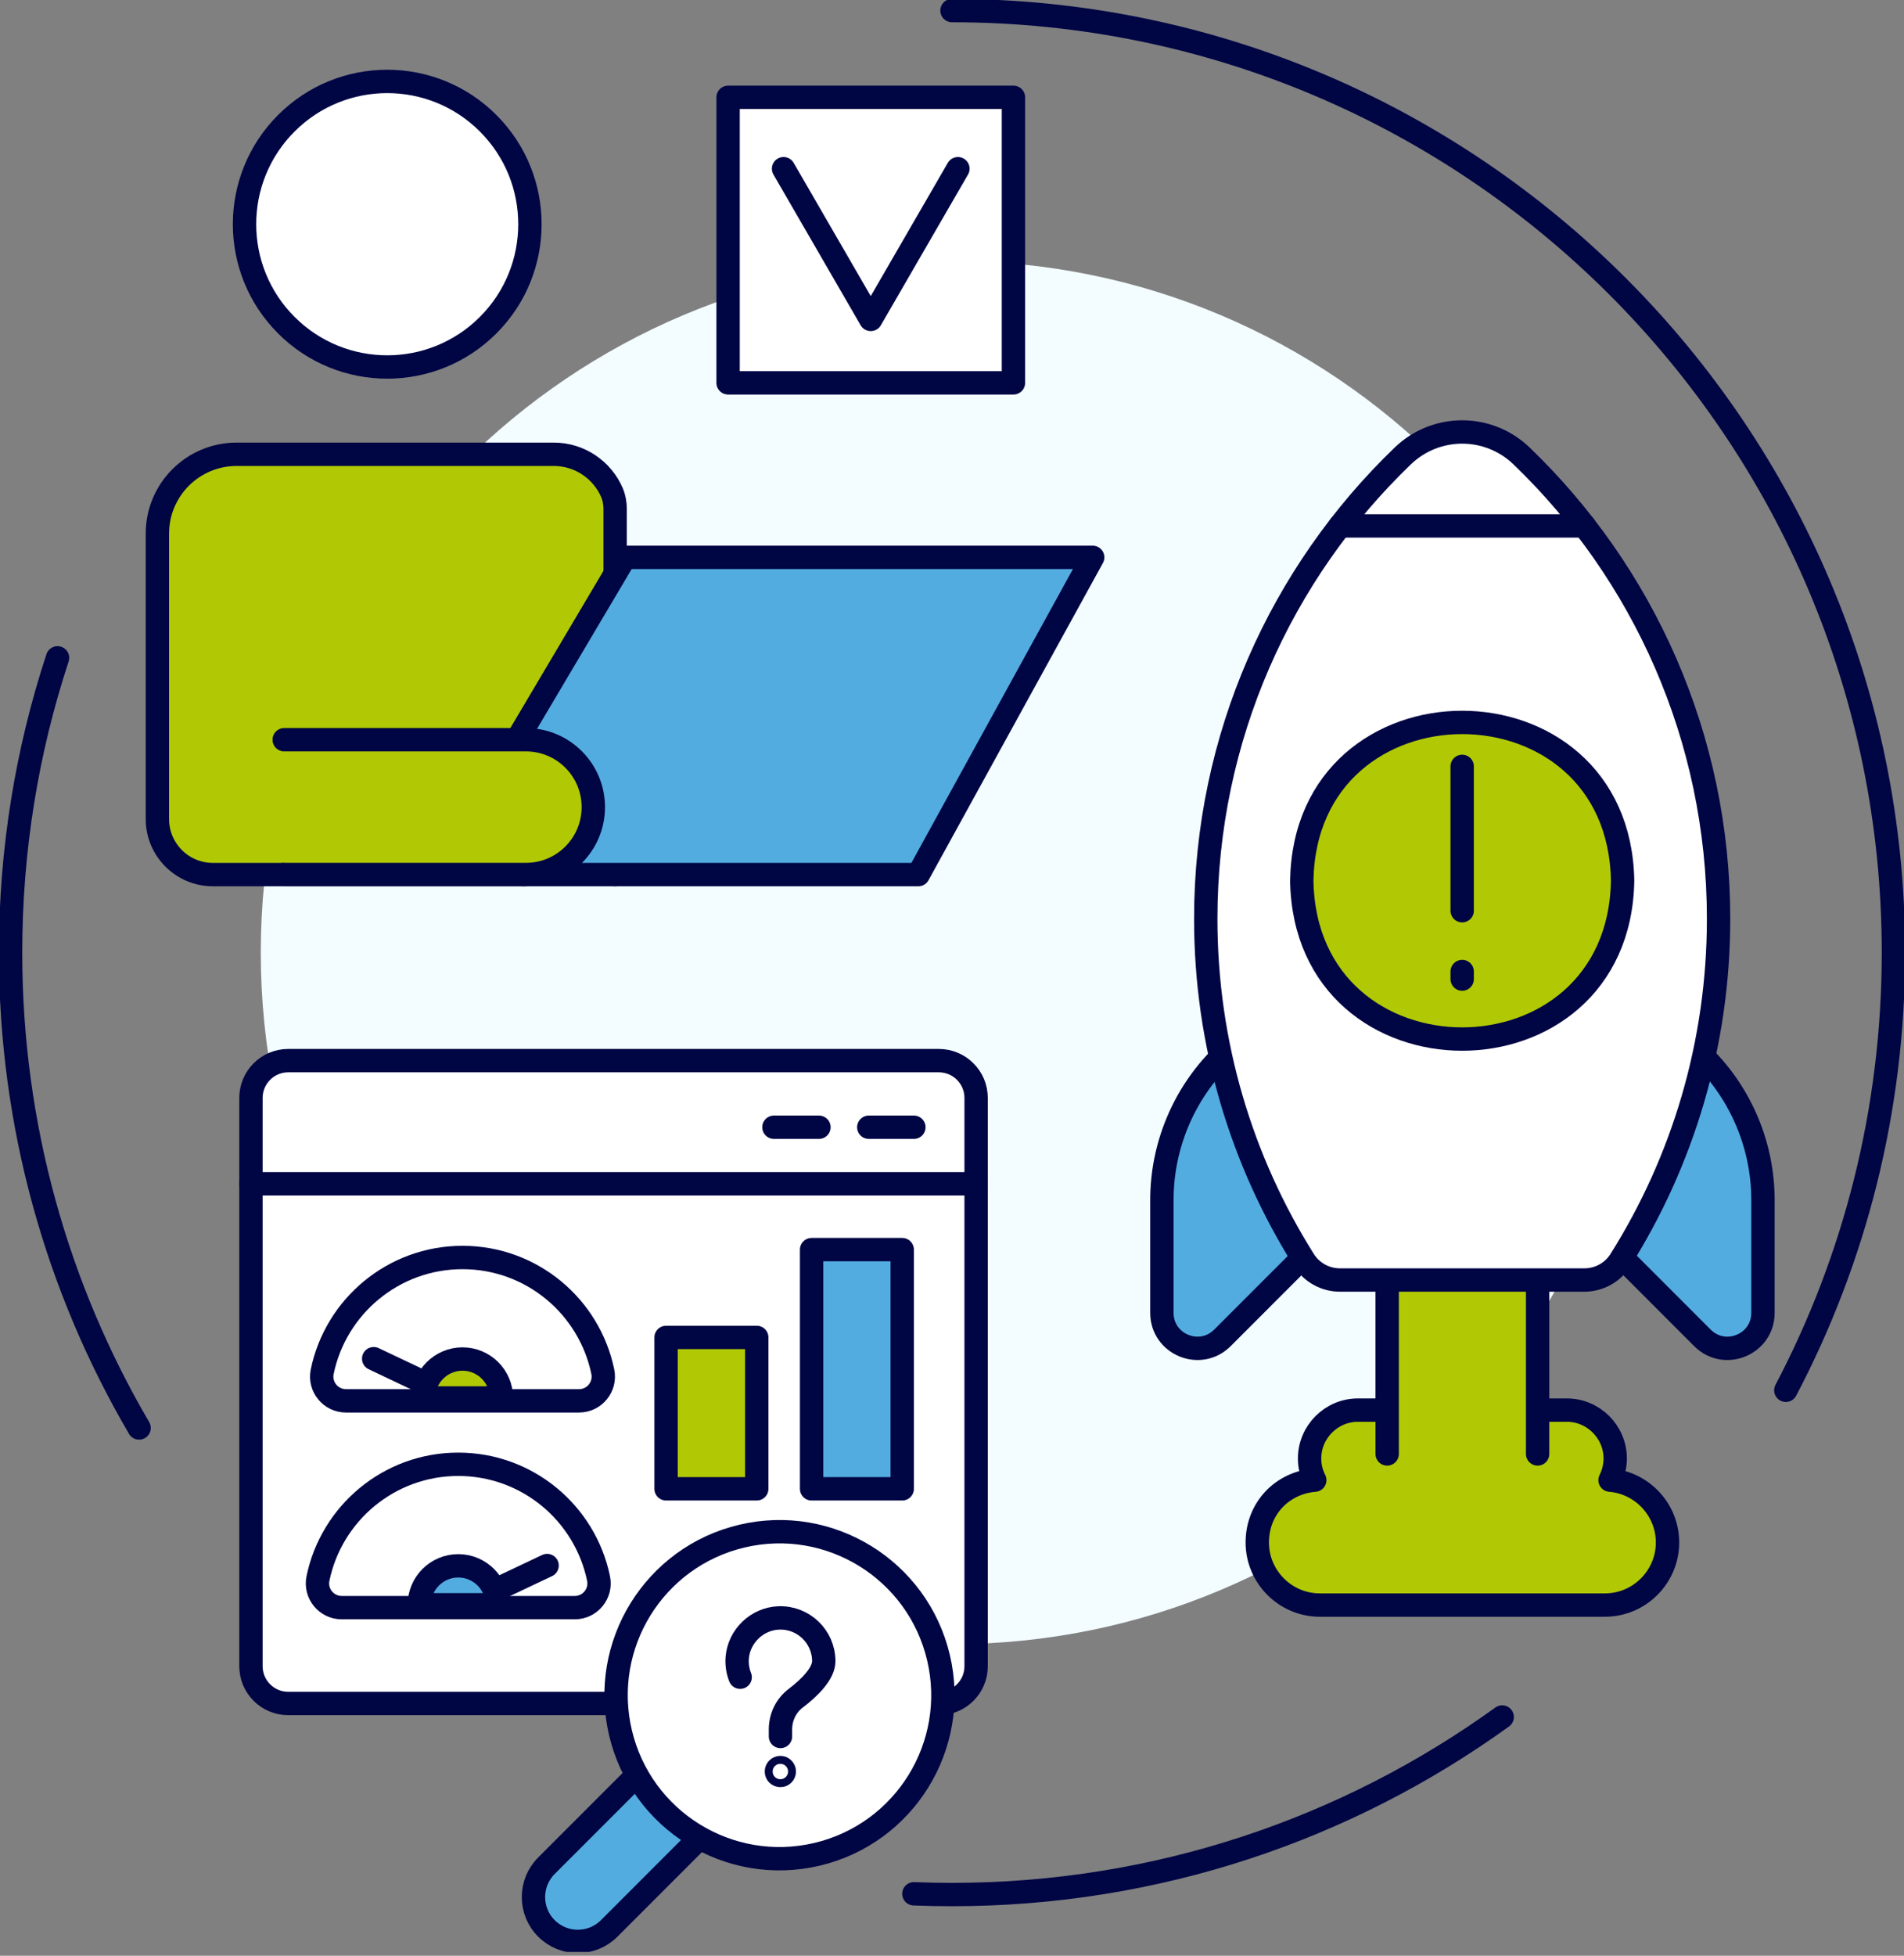
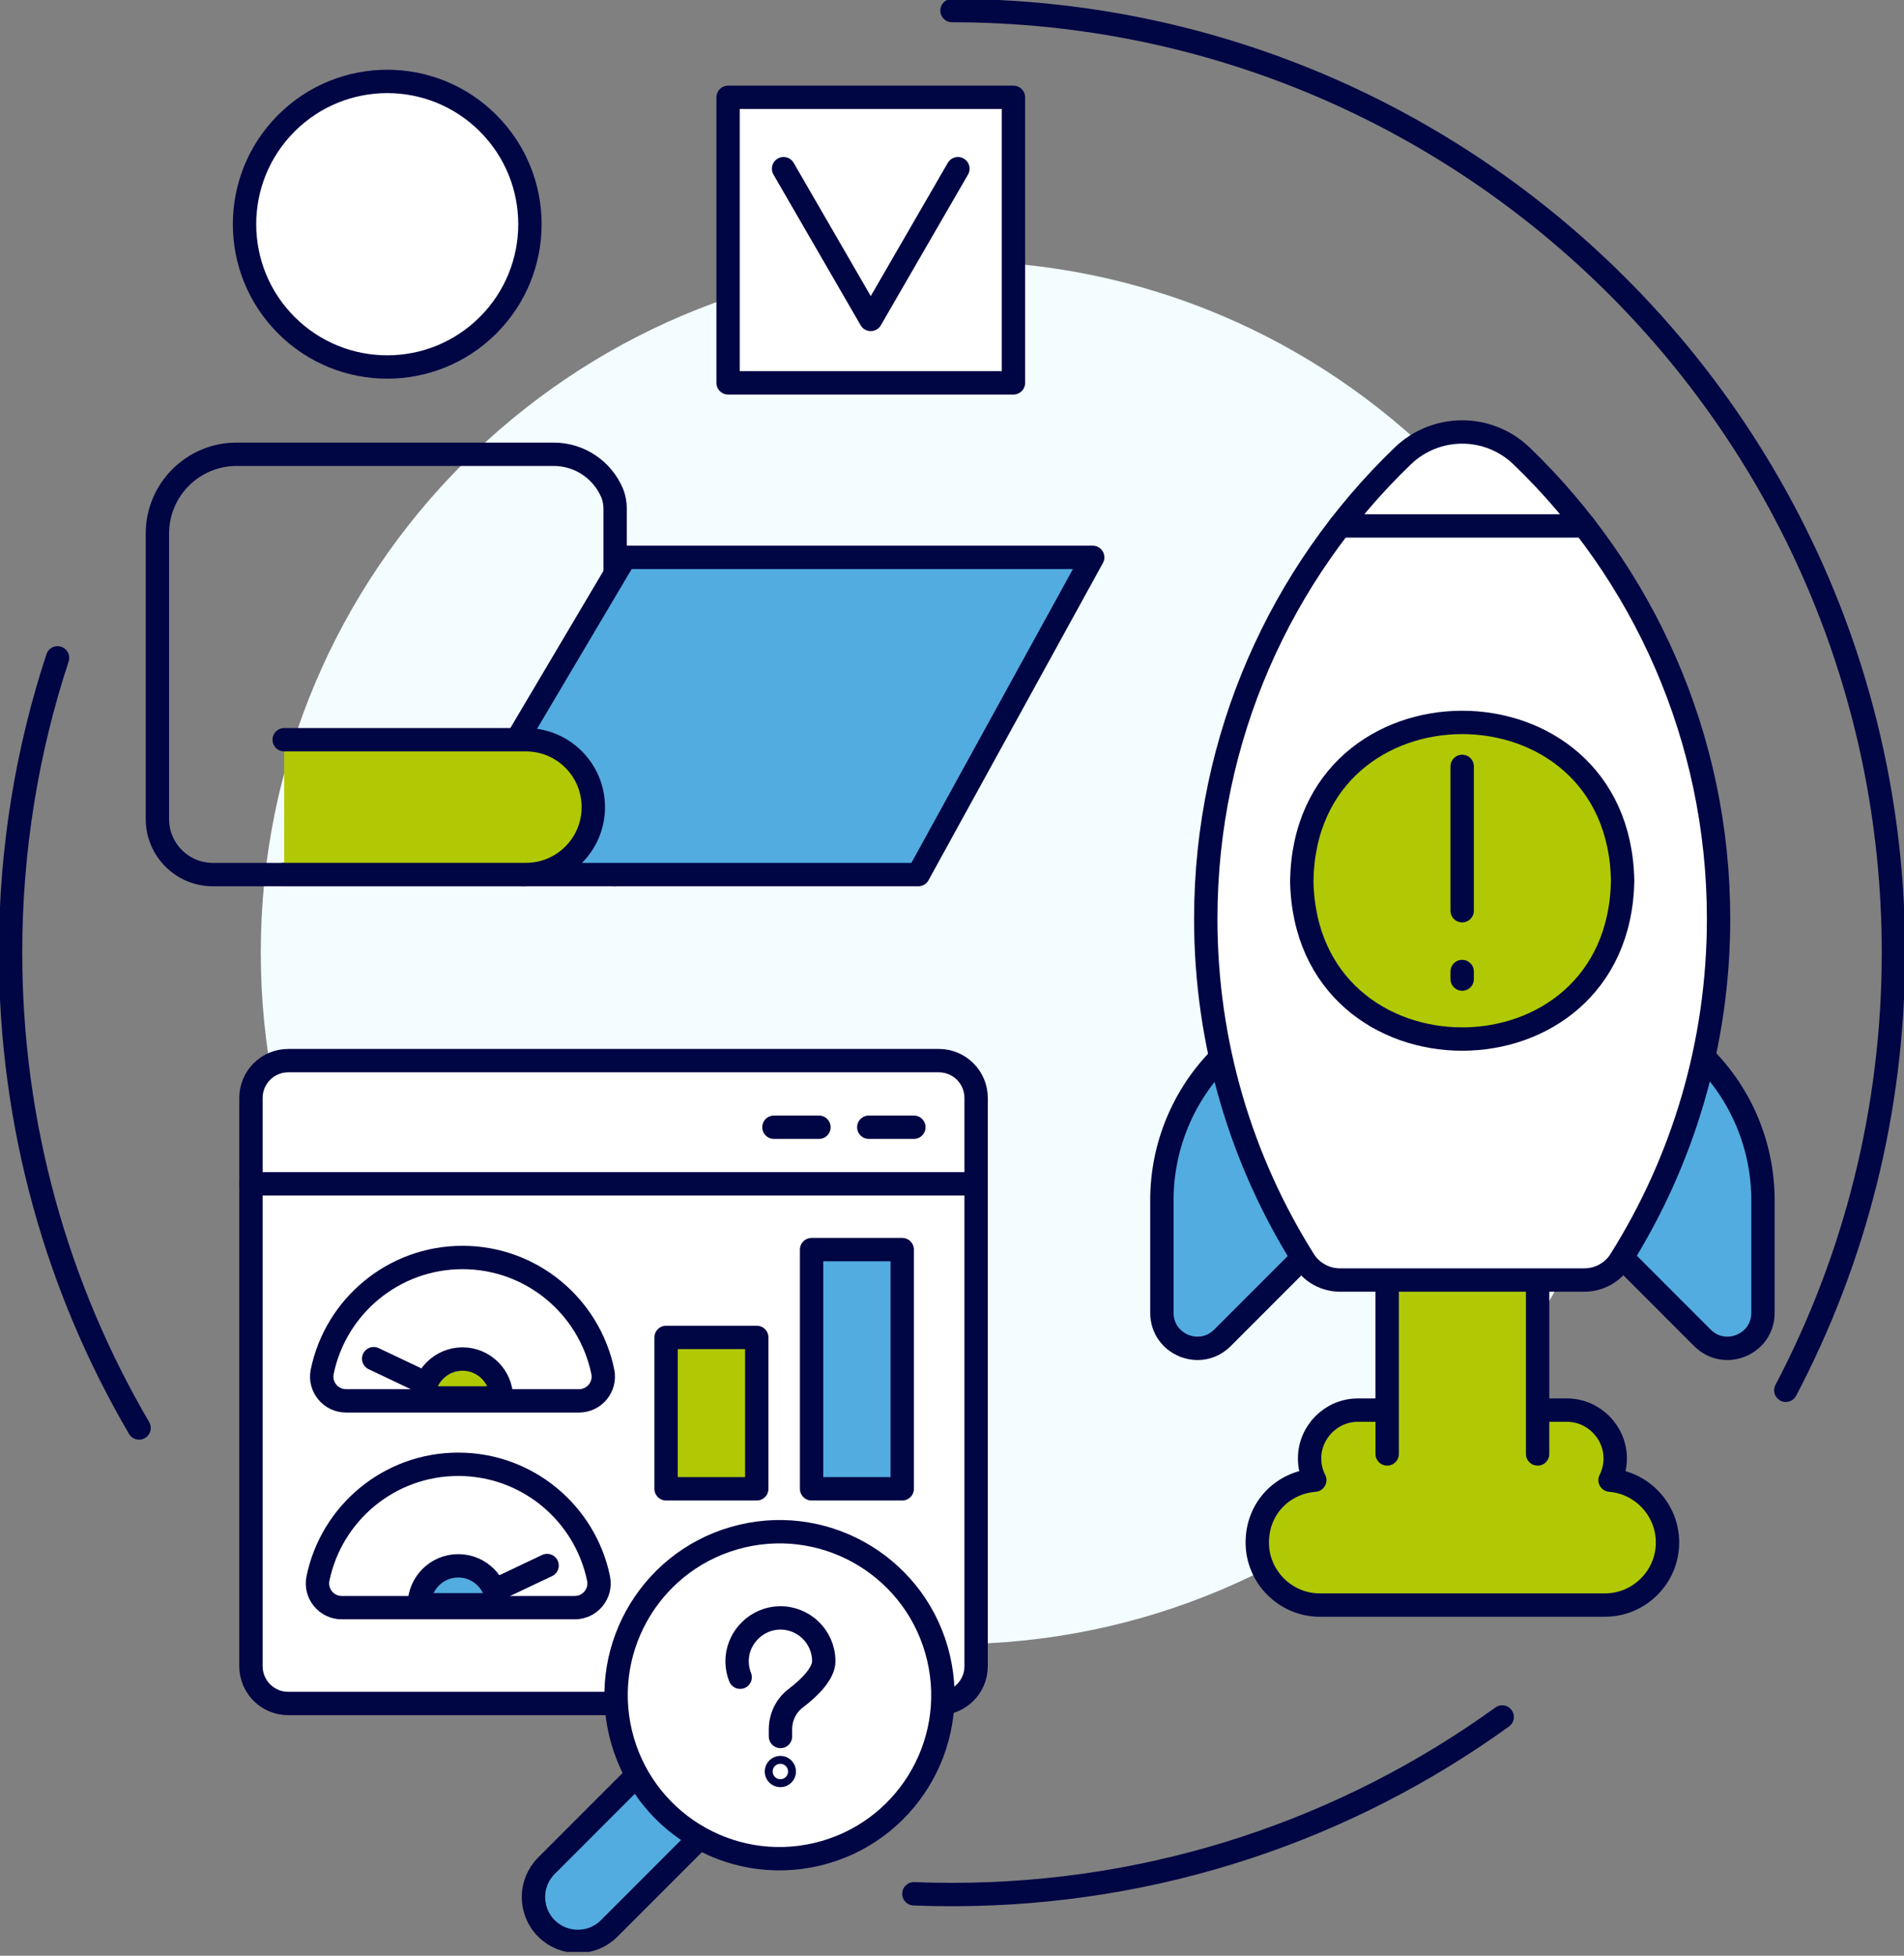
<svg xmlns="http://www.w3.org/2000/svg" width="300" height="308" viewBox="0 0 300 308" fill="none">
  <rect x="0" y="0" width="300" height="308" fill="#808080" stroke="none" />
  <g clip-path="url(#clip0_290_341)">
    <path d="M21.915 224.884C9.039 202.904 1.665 177.323 1.665 150.013C1.665 133.806 4.262 118.197 9.066 103.601" stroke="#000544" stroke-width="3.68" stroke-linecap="round" stroke-linejoin="round" />
    <path d="M236.69 270.4C212.306 287.992 182.356 298.362 149.991 298.362C147.982 298.362 145.983 298.325 143.992 298.244" stroke="#000544" stroke-width="3.68" stroke-linecap="round" stroke-linejoin="round" />
    <path d="M150 1.665C231.922 1.665 298.335 68.084 298.335 150.013C298.335 174.898 292.21 198.353 281.379 218.948" stroke="#000544" stroke-width="3.68" stroke-linecap="round" stroke-linejoin="round" />
    <path d="M150 258.935C210.151 258.935 258.913 210.169 258.913 150.013C258.913 89.857 210.151 41.091 150 41.091C89.85 41.091 41.088 89.857 41.088 150.013C41.088 210.169 89.85 258.935 150 258.935Z" fill="#F3FCFF" />
    <path d="M147.928 167.034H45.413C42.17 167.034 39.541 169.664 39.541 172.907V262.401C39.541 265.644 42.17 268.274 45.413 268.274H147.928C151.171 268.274 153.8 265.644 153.8 262.401V172.907C153.8 169.664 151.171 167.034 147.928 167.034Z" fill="white" stroke="#000544" stroke-width="3.68" stroke-linecap="round" stroke-linejoin="round" />
    <path d="M39.541 186.435H153.809" stroke="#000544" stroke-width="3.68" stroke-linecap="round" stroke-linejoin="round" />
    <path d="M143.992 177.522H136.89" stroke="#000544" stroke-width="3.68" stroke-linecap="round" stroke-linejoin="round" />
    <path d="M129.036 177.522H121.942" stroke="#000544" stroke-width="3.68" stroke-linecap="round" stroke-linejoin="round" />
    <path d="M91.233 220.613C93.648 220.613 95.467 218.396 94.978 216.025C92.861 205.754 83.768 198.036 72.874 198.036C61.98 198.036 52.886 205.754 50.769 216.025C50.281 218.396 52.099 220.613 54.515 220.613H91.233Z" fill="white" stroke="#000544" stroke-width="3.68" stroke-linecap="round" stroke-linejoin="round" />
    <path d="M67.165 217.898L58.877 213.971" stroke="#000544" stroke-width="3.68" stroke-linecap="round" stroke-linejoin="round" />
    <path d="M66.739 220.16C66.739 216.767 69.49 214.025 72.874 214.025C76.258 214.025 79.008 216.776 79.008 220.16H66.739Z" fill="#B0C904" stroke="#000544" stroke-width="3.68" stroke-linecap="round" stroke-linejoin="round" />
    <path d="M53.846 253.18C51.43 253.18 49.611 250.963 50.1 248.592C52.217 238.321 61.31 230.603 72.204 230.603C83.098 230.603 92.192 238.321 94.309 248.592C94.798 250.963 92.979 253.18 90.563 253.18H53.846Z" fill="white" stroke="#000544" stroke-width="3.68" stroke-linecap="round" stroke-linejoin="round" />
    <path d="M77.914 250.474L86.202 246.547" stroke="#000544" stroke-width="3.68" stroke-linecap="round" stroke-linejoin="round" />
    <path d="M78.339 252.727C78.339 249.334 75.588 246.592 72.204 246.592C68.82 246.592 66.07 249.343 66.07 252.727H78.339Z" fill="#53ACE0" stroke="#000544" stroke-width="3.68" stroke-linecap="round" stroke-linejoin="round" />
    <path d="M119.237 210.623H104.95V234.466H119.237V210.623Z" fill="#B0C904" stroke="#000544" stroke-width="3.68" stroke-linecap="round" stroke-linejoin="round" />
    <path d="M142.156 196.796H127.878V234.467H142.156V196.796Z" fill="#53ACE0" stroke="#000544" stroke-width="3.68" stroke-linecap="round" stroke-linejoin="round" />
    <path d="M86.102 303.7C83.37 300.977 83.37 296.552 86.102 293.819L105.927 273.993L115.807 283.874L95.983 303.7C93.259 306.424 88.835 306.424 86.102 303.7Z" fill="#53ACE0" stroke="#000544" stroke-width="3.68" stroke-linecap="round" stroke-linejoin="round" />
    <path d="M128.732 292.025C142.568 288.758 151.138 274.893 147.872 261.055C144.606 247.217 130.742 238.647 116.905 241.913C103.068 245.179 94.499 259.045 97.765 272.882C101.031 286.72 114.895 295.291 128.732 292.025Z" fill="white" stroke="#000544" stroke-width="3.68" stroke-linecap="round" stroke-linejoin="round" />
    <path d="M116.621 264.138C116.25 263.206 116.079 262.166 116.16 261.08C116.422 257.677 119.291 254.926 122.702 254.8C126.592 254.655 129.796 257.759 129.796 261.623C129.796 263.478 127.714 265.677 125.371 267.45C123.842 268.608 122.973 270.436 122.973 272.355V273.468" stroke="#000544" stroke-width="3.68" stroke-linecap="round" stroke-linejoin="round" />
    <path d="M123.58 278.988C123.58 279.332 123.299 279.612 122.955 279.612C122.612 279.612 122.331 279.332 122.331 278.988C122.331 278.644 122.612 278.363 122.955 278.363C123.299 278.363 123.58 278.644 123.58 278.988Z" stroke="#000544" stroke-width="3.68" stroke-linecap="round" stroke-linejoin="round" />
-     <path d="M82.872 137.734H33.541C28.71 137.734 24.801 133.816 24.801 128.993V84.028C24.801 77.133 30.392 71.541 37.287 71.541H87.242C91.368 71.541 94.906 74.038 96.435 77.604C96.779 78.418 96.924 79.305 96.924 80.183V137.743" fill="#B0C904" />
    <path d="M82.872 137.734H33.541C28.71 137.734 24.801 133.816 24.801 128.993V84.028C24.801 77.133 30.392 71.541 37.287 71.541H87.242C91.368 71.541 94.906 74.038 96.435 77.604C96.779 78.418 96.924 79.305 96.924 80.183V137.743" stroke="#000544" stroke-width="3.68" stroke-linecap="round" stroke-linejoin="round" />
    <path d="M81.46 116.496L98.48 87.775H172.168L144.689 137.734H82.248" fill="#53ACE0" />
    <path d="M81.46 116.496L98.48 87.775H172.168L144.689 137.734H82.248" stroke="#000544" stroke-width="3.68" stroke-linecap="round" stroke-linejoin="round" />
    <path d="M76.912 51.211C85.693 42.429 85.693 28.191 76.912 19.41C68.131 10.628 53.895 10.628 45.114 19.41C36.333 28.191 36.333 42.429 45.114 51.211C53.895 59.992 68.131 59.992 76.912 51.211Z" fill="white" stroke="#000544" stroke-width="3.68" stroke-linecap="round" stroke-linejoin="round" />
    <path d="M44.779 116.496H82.872C88.735 116.496 93.485 121.247 93.485 127.11C93.485 132.974 88.735 137.725 82.872 137.725H44.779" fill="#B0C904" />
    <path d="M44.779 116.496H82.872C88.735 116.496 93.485 121.247 93.485 127.11C93.485 132.974 88.735 137.725 82.872 137.725H44.779" stroke="#000544" stroke-width="3.68" stroke-linecap="round" stroke-linejoin="round" />
    <path d="M159.681 15.329H114.721V60.293H159.681V15.329Z" fill="white" stroke="#000544" stroke-width="3.68" stroke-linecap="round" stroke-linejoin="round" />
    <path d="M123.461 26.568L137.197 50.303L150.932 26.568" stroke="#000544" stroke-width="3.68" stroke-linecap="round" stroke-linejoin="round" />
    <path d="M242.273 201.764V228.974V222.07H246.869C251.067 222.07 254.497 225.5 254.497 229.698C254.497 230.92 254.198 232.078 253.682 233.101C258.731 233.508 262.739 237.761 262.739 242.919C262.739 248.339 258.306 252.773 252.886 252.773H207.953C202.533 252.773 198.1 248.339 198.1 242.919C198.1 237.498 202.108 233.508 207.157 233.101C206.641 232.078 206.342 230.92 206.342 229.698C206.342 225.5 209.772 222.07 213.97 222.07H218.566V228.974V201.764" fill="#B0C904" />
    <path d="M242.273 201.764V228.974V222.07H246.869C251.067 222.07 254.497 225.5 254.497 229.698C254.497 230.92 254.198 232.078 253.682 233.101C258.731 233.508 262.739 237.761 262.739 242.919C262.739 248.339 258.306 252.773 252.886 252.773H207.953C202.533 252.773 198.1 248.339 198.1 242.919C198.1 237.498 202.108 233.508 207.157 233.101C206.641 232.078 206.342 230.92 206.342 229.698C206.342 225.5 209.772 222.07 213.97 222.07H218.566V228.974V201.764" stroke="#000544" stroke-width="3.68" stroke-linecap="round" stroke-linejoin="round" />
    <path d="M268.44 166.464C274.421 172.445 277.778 180.553 277.778 189.005V206.75C277.778 211.727 271.761 214.215 268.241 210.695L255.664 198.117" fill="#53ACE0" />
    <path d="M268.44 166.464C274.421 172.445 277.778 180.553 277.778 189.005V206.75C277.778 211.727 271.761 214.215 268.241 210.695L255.664 198.117" stroke="#000544" stroke-width="3.68" stroke-linecap="round" stroke-linejoin="round" />
    <path d="M192.408 166.464C186.428 172.445 183.071 180.553 183.071 189.005V206.75C183.071 211.727 189.088 214.215 192.608 210.695L205.184 198.117" fill="#53ACE0" />
    <path d="M192.408 166.464C186.428 172.445 183.071 180.553 183.071 189.005V206.75C183.071 211.727 189.088 214.215 192.608 210.695L205.184 198.117" stroke="#000544" stroke-width="3.68" stroke-linecap="round" stroke-linejoin="round" />
    <path d="M211.129 201.583C208.831 201.583 206.677 200.407 205.456 198.461C195.657 182.888 189.983 164.464 189.983 144.701C189.983 116.062 201.891 90.2 221.028 71.803C226.266 66.772 234.5 66.772 239.739 71.803C258.876 90.2 270.783 116.062 270.783 144.701C270.783 164.455 265.11 182.888 255.311 198.461C254.089 200.407 251.936 201.583 249.638 201.583H211.129Z" fill="white" stroke="#000544" stroke-width="3.68" stroke-linecap="round" stroke-linejoin="round" />
    <path d="M249.647 82.825H211.129" stroke="#000544" stroke-width="3.68" stroke-linecap="round" stroke-linejoin="round" />
    <path d="M255.664 138.702C255.094 171.948 205.673 171.948 205.112 138.702C205.682 105.456 255.103 105.465 255.664 138.702Z" fill="#B0C904" stroke="#000544" stroke-width="3.68" stroke-linecap="round" stroke-linejoin="round" />
    <path d="M230.384 120.694V143.425" stroke="#000544" stroke-width="3.68" stroke-linecap="round" stroke-linejoin="round" />
    <path d="M230.384 152.999V154.193" stroke="#000544" stroke-width="3.68" stroke-linecap="round" stroke-linejoin="round" />
  </g>
  <defs>
    <clipPath id="clip0_290_341">
      <rect width="300" height="307.401" fill="white" />
    </clipPath>
  </defs>
</svg>